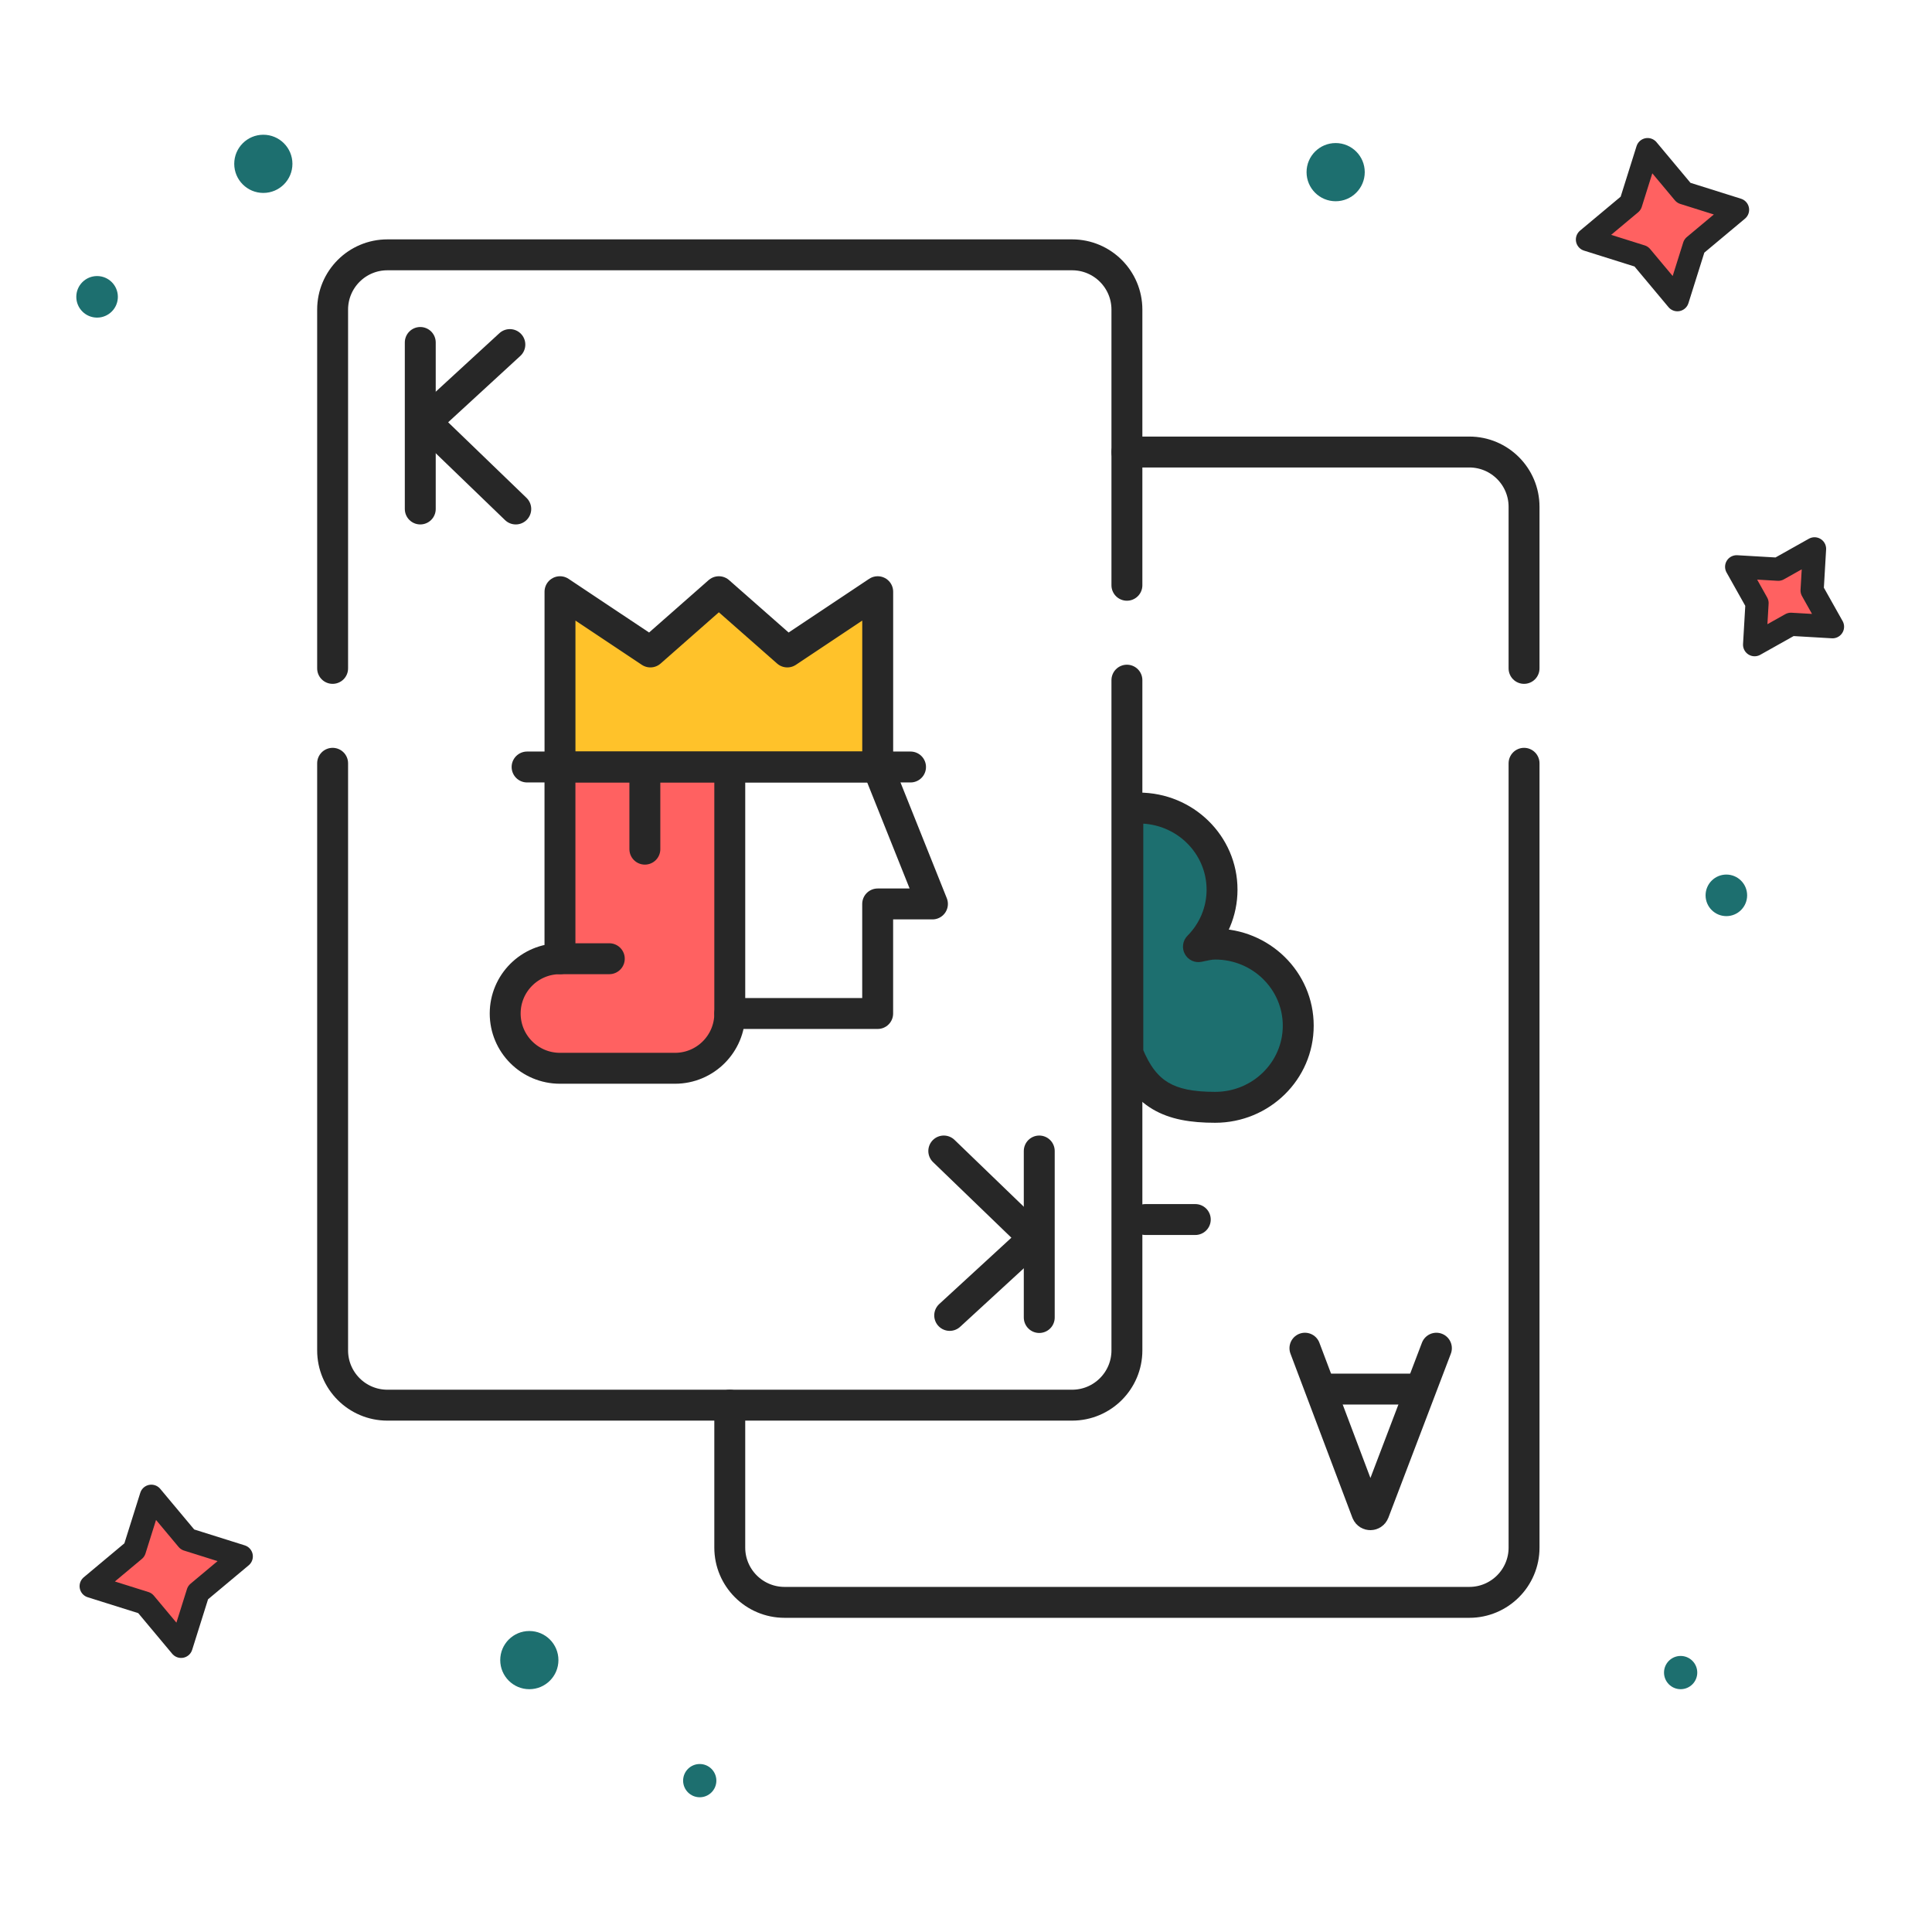
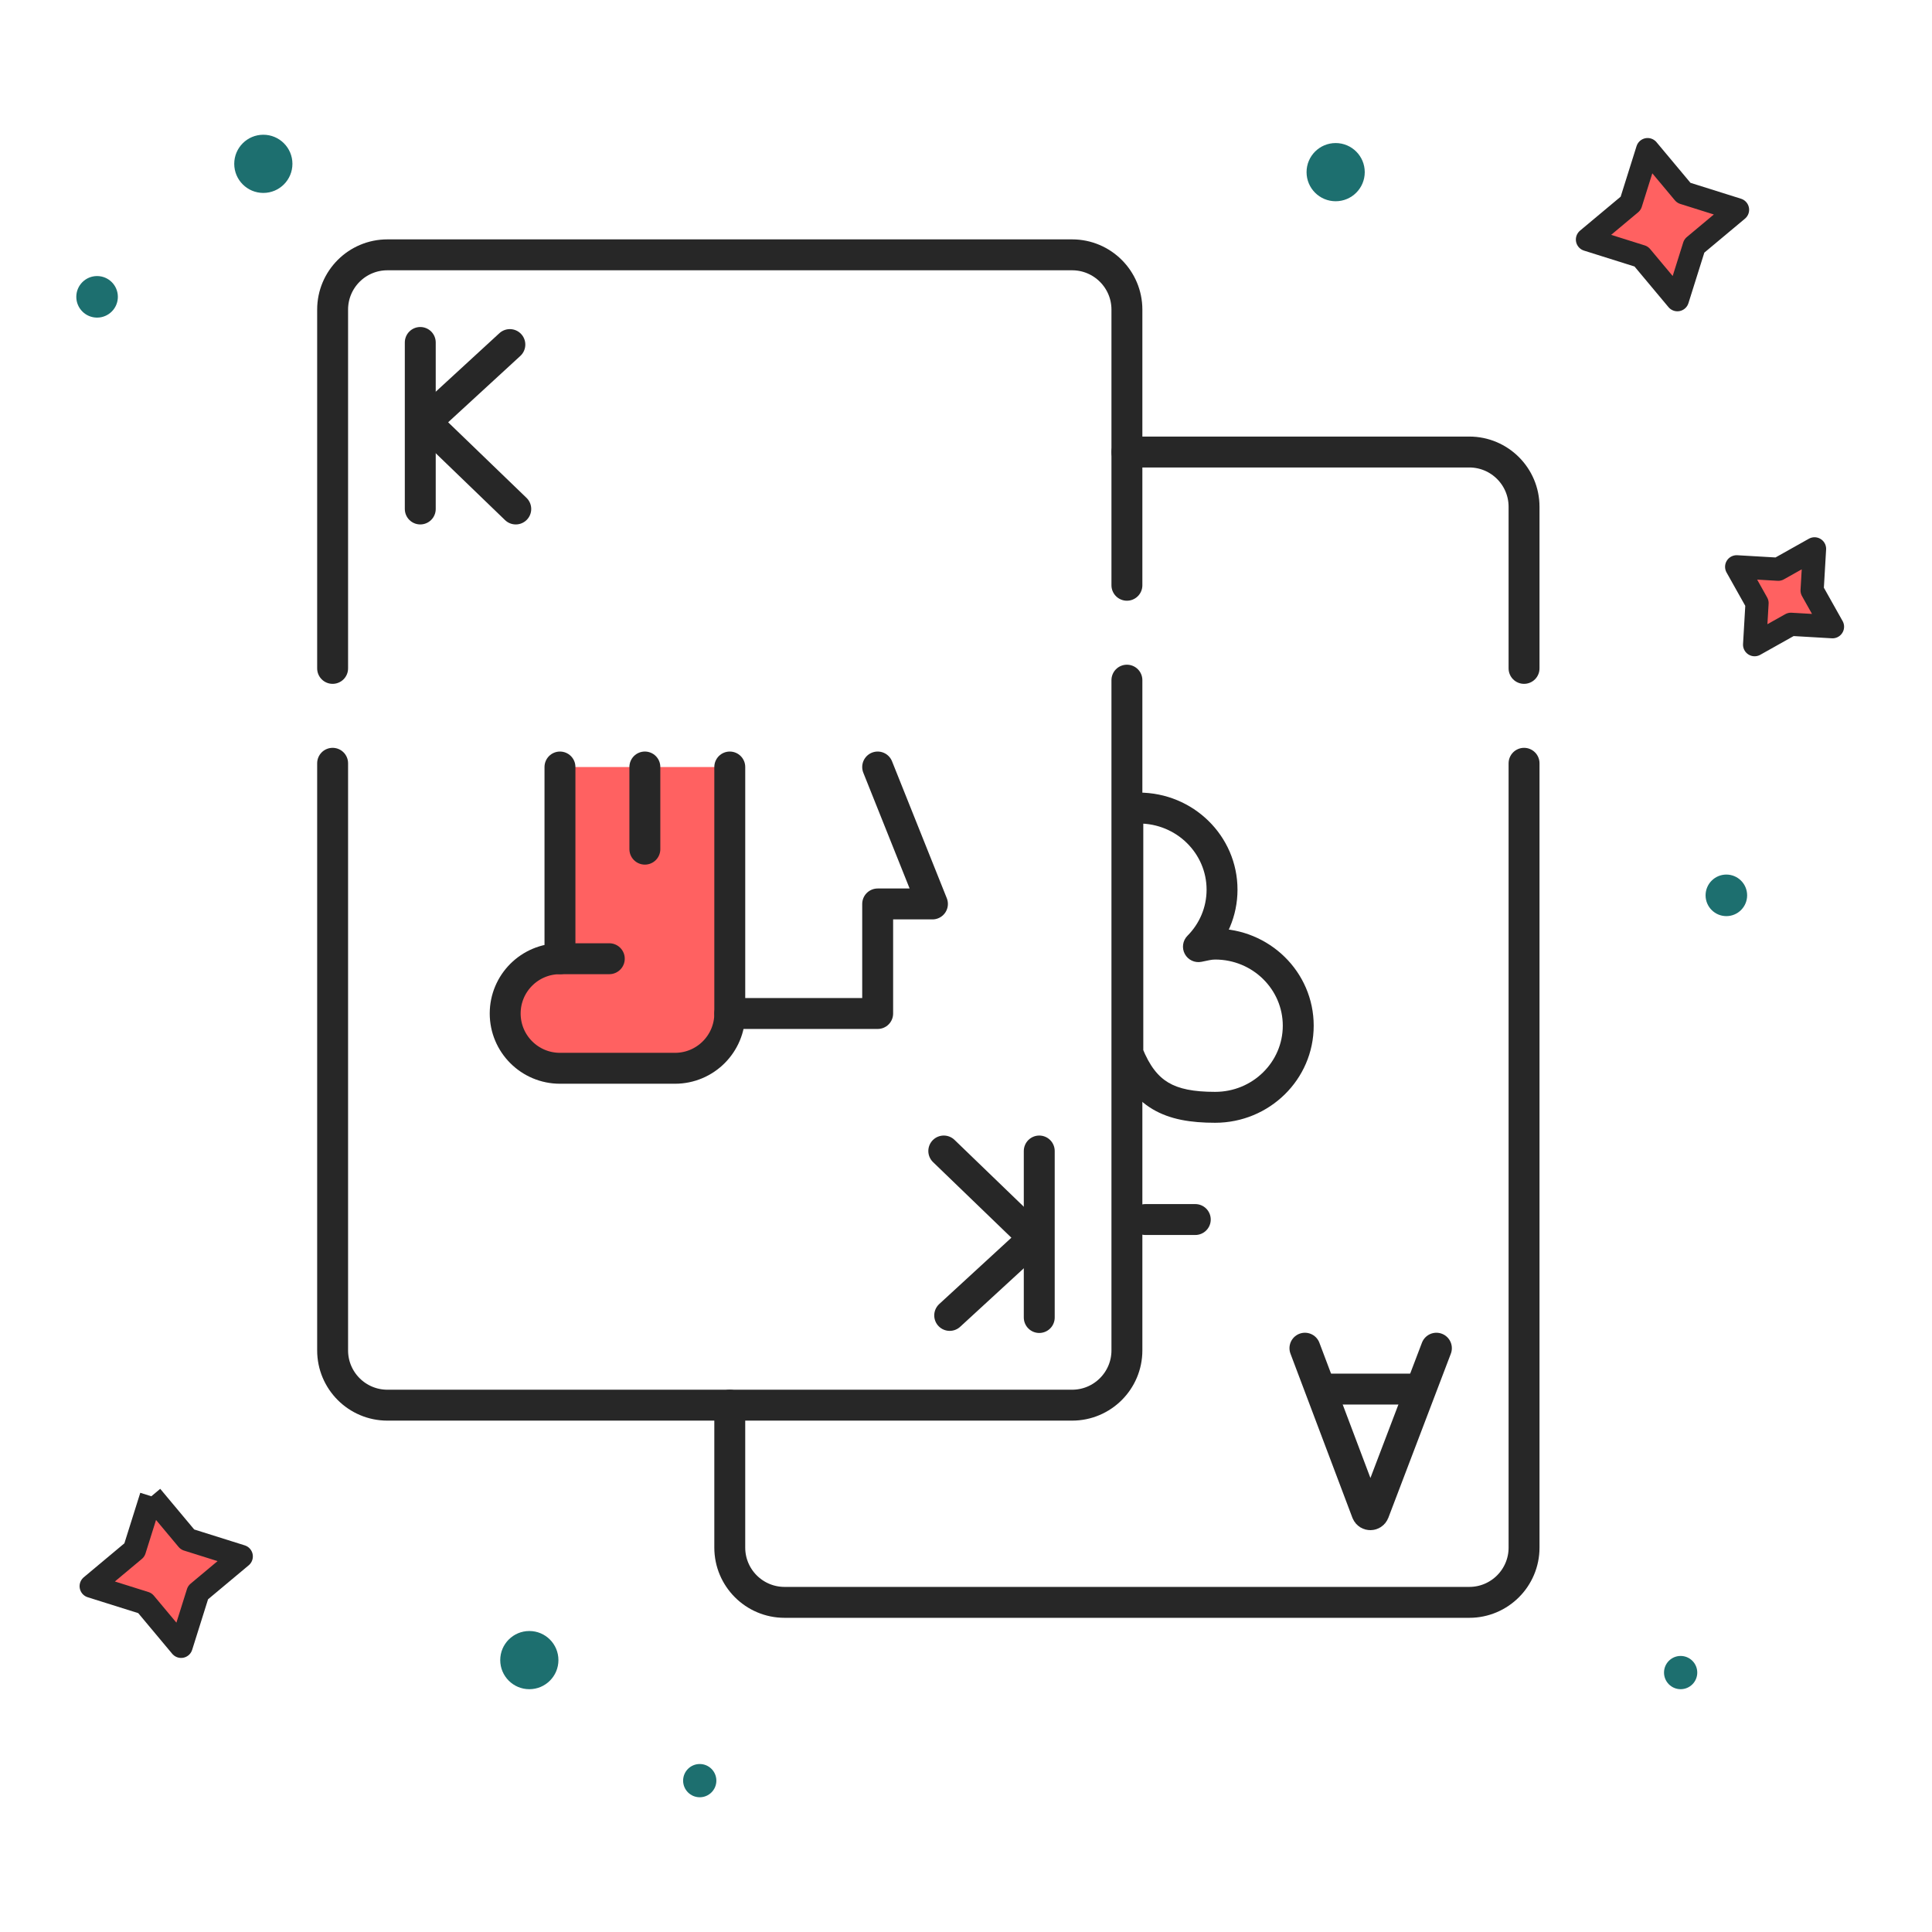
<svg xmlns="http://www.w3.org/2000/svg" width="250" height="250" viewBox="0 0 250 250" fill="none">
  <path d="M197.212 98.769V200.258C197.212 204.17 194.04 207.345 190.125 207.345H101.522C97.607 207.345 94.432 204.17 94.432 200.258V181.828" stroke="#272727" stroke-width="4" stroke-miterlimit="10" stroke-linecap="round" stroke-linejoin="round" />
  <path d="M145.822 58.491H190.124C194.039 58.491 197.211 61.666 197.211 65.578V86.489" stroke="#272727" stroke-width="4" stroke-miterlimit="10" stroke-linecap="round" stroke-linejoin="round" />
  <path d="M185.869 174.456L177.778 195.7C177.613 196.104 177.041 196.105 176.875 195.701L168.857 174.456" stroke="#272727" stroke-width="4" stroke-miterlimit="10" stroke-linecap="round" stroke-linejoin="round" />
  <path d="M183.348 179.747H171.342" stroke="#272727" stroke-width="4" stroke-miterlimit="10" stroke-linecap="round" stroke-linejoin="round" />
  <path d="M148.215 157.807H154.669" stroke="#272727" stroke-width="4" stroke-linecap="round" stroke-linejoin="round" />
  <path d="M43.041 86.489V40.062C43.041 36.15 46.213 32.975 50.128 32.975H138.731C142.646 32.975 145.822 36.15 145.822 40.062V75.733" stroke="#272727" stroke-width="4" stroke-miterlimit="10" stroke-linecap="round" stroke-linejoin="round" />
  <path d="M145.822 88.012V174.741C145.822 178.652 142.646 181.828 138.731 181.828H50.128C46.213 181.828 43.041 178.652 43.041 174.741V98.769" stroke="#272727" stroke-width="4" stroke-miterlimit="10" stroke-linecap="round" stroke-linejoin="round" />
  <path d="M54.383 44.315V65.862" stroke="#272727" stroke-width="4" stroke-miterlimit="10" stroke-linecap="round" stroke-linejoin="round" />
  <path d="M65.975 44.587L55.074 54.608L66.74 65.862" stroke="#272727" stroke-width="4" stroke-miterlimit="10" stroke-linecap="round" stroke-linejoin="round" />
  <path d="M134.479 170.486V148.939" stroke="#272727" stroke-width="4" stroke-miterlimit="10" stroke-linecap="round" stroke-linejoin="round" />
  <path d="M122.89 170.214L133.791 160.194L122.125 148.939" stroke="#272727" stroke-width="4" stroke-miterlimit="10" stroke-linecap="round" stroke-linejoin="round" />
  <path d="M72.459 99.25V124.059C68.545 124.059 65.371 127.232 65.371 131.147C65.371 135.062 68.545 138.235 72.459 138.235H87.345C91.259 138.235 94.433 135.062 94.433 131.147V99.25" fill="#FF6161" />
  <path d="M72.459 99.25V124.059C68.545 124.059 65.371 127.232 65.371 131.147C65.371 135.062 68.545 138.235 72.459 138.235H87.345C91.259 138.235 94.433 135.062 94.433 131.147V99.25" stroke="#272727" stroke-width="4" stroke-miterlimit="10" stroke-linecap="round" stroke-linejoin="round" />
  <path d="M94.432 131.147H113.57V116.97H120.658L113.57 99.25" stroke="#272727" stroke-width="4" stroke-miterlimit="10" stroke-linecap="round" stroke-linejoin="round" />
  <path d="M72.463 124.058H78.843" stroke="#272727" stroke-width="4" stroke-miterlimit="10" stroke-linecap="round" stroke-linejoin="round" />
  <path d="M83.445 99.249V109.881" stroke="#272727" stroke-width="4" stroke-miterlimit="10" stroke-linecap="round" stroke-linejoin="round" />
-   <path d="M101.879 84.363L93.019 76.566L84.159 84.363L72.463 76.566V99.249H113.575V76.566L101.879 84.363Z" fill="#FFC22A" stroke="#272727" stroke-width="4" stroke-miterlimit="10" stroke-linecap="round" stroke-linejoin="round" />
-   <path d="M68.205 99.249H117.823" stroke="#272727" stroke-width="4" stroke-miterlimit="10" stroke-linecap="round" stroke-linejoin="round" />
-   <path d="M157.236 143.286C163.176 143.286 167.992 138.558 167.992 132.725C167.992 126.892 163.176 122.164 157.236 122.164C156.496 122.164 155.774 122.357 155.076 122.497C156.967 120.594 158.132 117.992 158.132 115.123C158.132 109.291 153.316 104.562 147.375 104.562H145.941V136.294C148.093 141.672 151.295 143.286 157.236 143.286Z" fill="#1D6F6F" />
  <path d="M145.941 136.294H143.941V136.679L144.084 137.037L145.941 136.294ZM155.076 122.497L153.657 121.087C153.037 121.712 152.898 122.668 153.314 123.444C153.731 124.219 154.606 124.631 155.469 124.458L155.076 122.497ZM145.941 104.562V102.562H143.941V104.562H145.941ZM165.992 132.725C165.992 137.419 162.106 141.286 157.236 141.286V145.286C164.246 145.286 169.992 139.697 169.992 132.725H165.992ZM157.236 141.286C154.409 141.286 152.548 140.894 151.188 140.087C149.875 139.307 148.771 137.984 147.798 135.551L144.084 137.037C145.263 139.983 146.836 142.155 149.147 143.527C151.411 144.871 154.121 145.286 157.236 145.286V141.286ZM157.236 124.164C162.106 124.164 165.992 128.031 165.992 132.725H169.992C169.992 125.753 164.246 120.164 157.236 120.164V124.164ZM147.375 106.562C152.246 106.562 156.132 110.43 156.132 115.123H160.132C160.132 108.152 154.386 102.562 147.375 102.562V106.562ZM155.469 124.458C156.341 124.284 156.756 124.164 157.236 124.164V120.164C156.236 120.164 155.207 120.431 154.684 120.536L155.469 124.458ZM156.132 115.123C156.132 117.438 155.195 119.54 153.657 121.087L156.495 123.906C158.739 121.648 160.132 118.547 160.132 115.123H156.132ZM147.941 136.294V104.562H143.941V136.294H147.941ZM145.941 106.562H147.375V102.562H145.941V106.562Z" fill="#272727" />
-   <path d="M19.583 193.616L24.261 199.212L31.219 201.4L25.623 206.078L23.435 213.036L18.757 207.44L11.799 205.252L17.395 200.574L19.583 193.616Z" fill="#FF6161" stroke="#272727" stroke-width="3" stroke-linejoin="round" />
+   <path d="M19.583 193.616L24.261 199.212L31.219 201.4L25.623 206.078L23.435 213.036L18.757 207.44L11.799 205.252L17.395 200.574L19.583 193.616" fill="#FF6161" stroke="#272727" stroke-width="3" stroke-linejoin="round" />
  <path d="M213.2 19.361L217.878 24.957L224.836 27.145L219.24 31.823L217.052 38.781L212.374 33.185L205.416 30.997L211.012 26.319L213.2 19.361Z" fill="#FF6161" stroke="#272727" stroke-width="3" stroke-linejoin="round" />
  <path d="M234.8 71.02L234.486 76.4L237.124 81.098L231.745 80.784L227.046 83.421L227.36 78.042L224.723 73.344L230.102 73.658L234.8 71.02Z" fill="#FF6161" stroke="#272727" stroke-width="3" stroke-linejoin="round" />
  <circle cx="68.495" cy="214.817" r="3.765" fill="#1D6F6F" />
  <circle cx="34.075" cy="21.2" r="3.765" fill="#1D6F6F" />
  <circle cx="172.833" cy="22.276" r="3.765" fill="#1D6F6F" />
  <circle cx="217.474" cy="216.43" r="2.151" fill="#1D6F6F" />
  <circle cx="12.562" cy="38.41" r="2.689" fill="#1D6F6F" />
  <circle cx="223.39" cy="115.857" r="2.689" fill="#1D6F6F" />
  <circle cx="90.546" cy="230.414" r="2.151" fill="#1D6F6F" />
</svg>